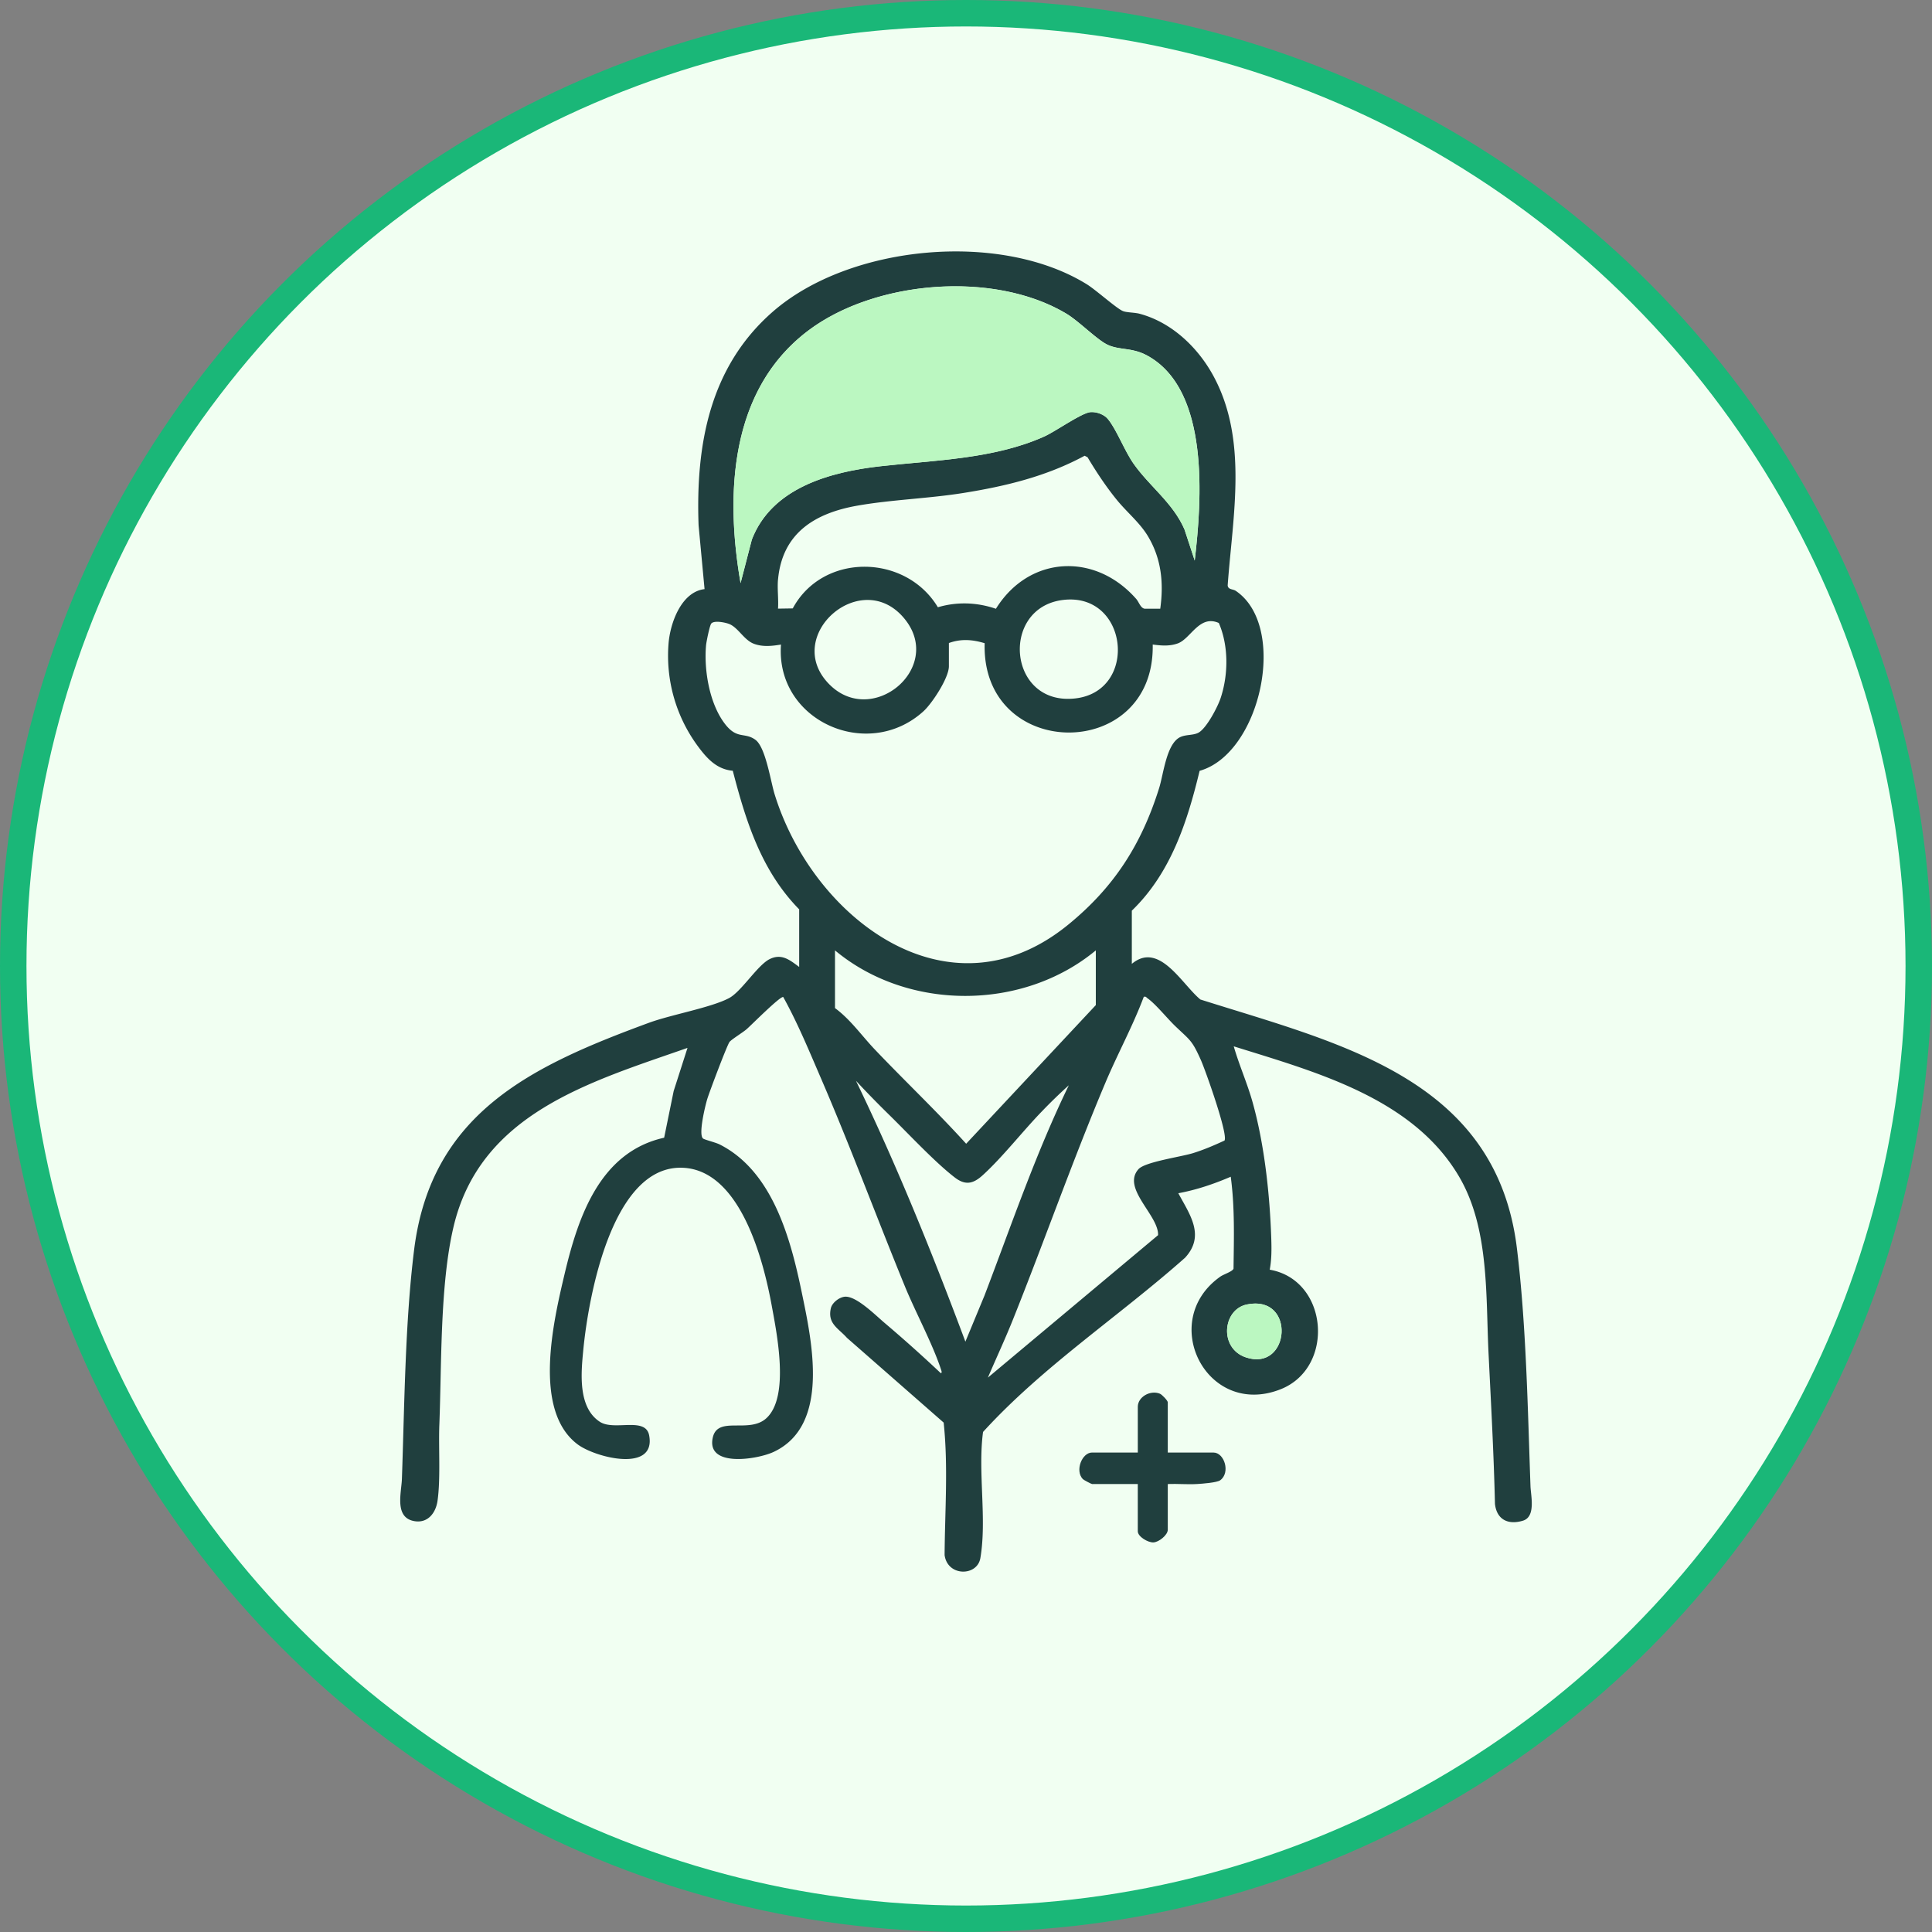
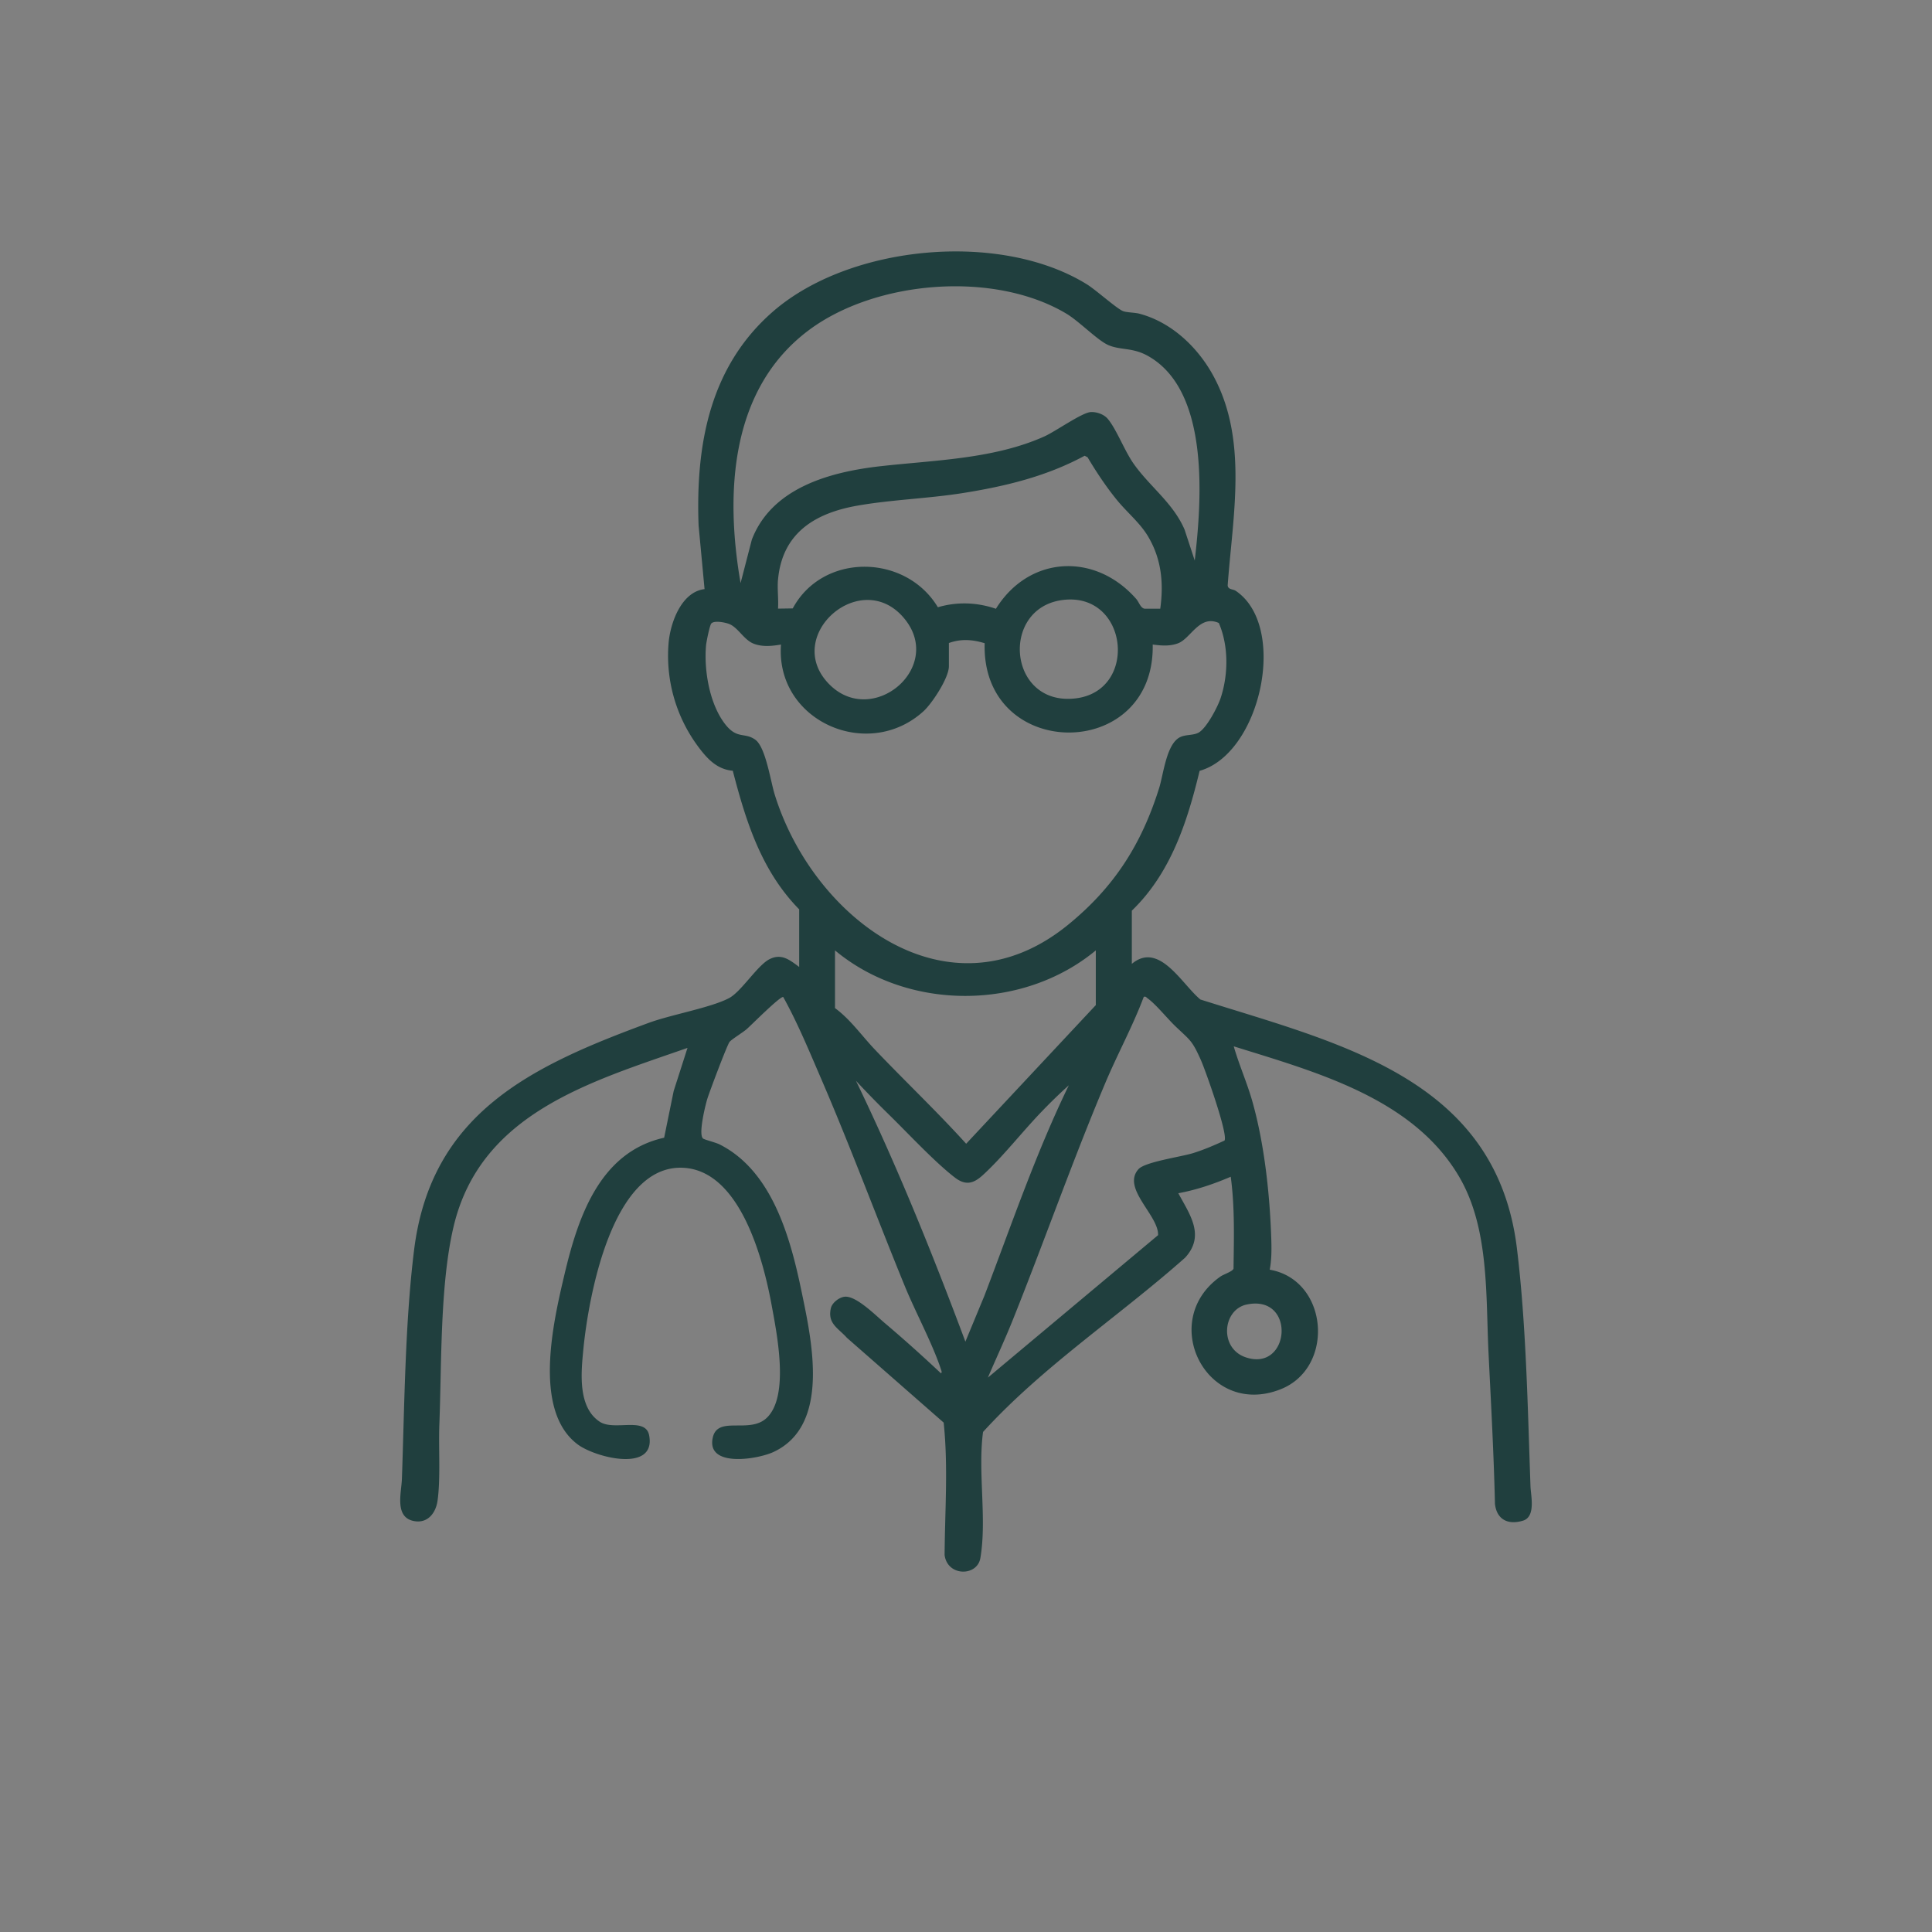
<svg xmlns="http://www.w3.org/2000/svg" width="146" height="146" viewBox="0 0 146 146" fill="none">
  <rect x="0" y="0" width="146" height="146" fill="#808080" stroke="none" />
-   <circle cx="73" cy="73" r="72" fill="#F1FFF2" stroke="#1AB778" stroke-width="2" />
  <path d="M60.381 68.706c-2.843-2.904-4.008-6.62-5.005-10.46-1.244-.112-1.986-.967-2.678-1.909a11.512 11.512 0 01-2.178-7.687c.118-1.554.963-3.925 2.723-4.131l-.451-4.816c-.223-6.1.836-11.979 5.603-16.144 5.798-5.062 17.174-6.13 23.726-2.082.701.433 2.236 1.818 2.73 2.027.282.12.89.104 1.269.207 2.401.641 4.373 2.507 5.548 4.647 2.668 4.859 1.489 10.61 1.107 15.877.024.334.396.27.612.416 3.98 2.694 1.883 12.303-2.733 13.6-.937 3.88-2.183 7.731-5.123 10.568v4.02c2.066-1.727 3.778 1.535 5.18 2.692 10.47 3.32 22.339 5.928 23.919 18.788.706 5.738.821 12.189 1.028 18.003.024.69.418 2.294-.565 2.594-1.121.341-1.986-.074-2.12-1.268-.087-3.773-.296-7.551-.481-11.3-.221-4.41.072-9.498-2.219-13.413-3.494-5.97-10.865-7.93-17.04-9.864.409 1.42 1.014 2.767 1.415 4.191.908 3.223 1.311 7.008 1.422 10.361.024.776.029 1.568-.118 2.327 4.443.771 4.957 7.402.824 9.035-5.589 2.21-9.309-5.16-4.551-8.516.238-.168.917-.38.992-.596.029-2.32.1-4.647-.21-6.948-1.272.548-2.596.995-3.962 1.247.874 1.623 2.046 3.201.511 4.873-5.016 4.448-10.75 8.209-15.267 13.166-.408 3.011.303 6.578-.204 9.537-.238 1.385-2.48 1.405-2.702-.231.022-3.338.279-6.686-.07-10.012l-7.305-6.401c-.658-.737-1.49-1.078-1.22-2.243.096-.42.64-.838 1.066-.87.862-.06 2.306 1.4 2.99 1.977a108.055 108.055 0 014.246 3.797c.087.017.072-.11.055-.168-.612-1.936-1.96-4.426-2.769-6.405-2.144-5.236-4.107-10.543-6.35-15.738-.888-2.058-1.753-4.155-2.838-6.112-.248-.058-2.38 2.094-2.762 2.43-.274.24-1.165.788-1.297.968-.2.276-1.52 3.783-1.684 4.32-.149.493-.691 2.702-.31 2.981.128.094.956.295 1.254.447 3.992 2.02 5.353 7.099 6.191 11.141.772 3.718 2.179 10.075-2.113 12.09-1.227.576-5.118 1.203-4.602-1.086.378-1.676 2.753-.259 4.057-1.467 1.756-1.626.79-6.348.394-8.516-.62-3.382-2.354-10.212-6.71-10.402-5.373-.235-7.148 9.842-7.527 13.766-.168 1.734-.423 4.338 1.251 5.431 1.095.715 3.456-.414 3.727 1.03.531 2.831-4.063 1.693-5.42.665-3.386-2.562-1.825-9.258-.975-12.849 1.02-4.308 2.656-9.23 7.527-10.315l.72-3.528 1.045-3.259c-7.366 2.577-15.688 4.94-17.693 13.572-1.019 4.383-.882 10.337-1.06 14.912-.067 1.748.102 4.083-.139 5.752-.13.896-.718 1.676-1.698 1.534-1.594-.23-1.03-2.135-.992-3.203.195-5.577.236-11.814.923-17.316 1.294-10.364 8.924-13.901 17.743-17.148 1.665-.613 4.707-1.146 6.062-1.869.93-.495 2.145-2.488 3.06-2.942.915-.454 1.532.075 2.233.591v-4.361l-.012-.005zm29.903-26.34c.529-4.524 1.167-12.903-3.588-15.497-1.131-.617-2.027-.396-2.944-.793-.807-.35-2.195-1.794-3.173-2.377-5.476-3.266-14.453-2.524-19.508 1.29-5.918 4.464-6.276 12.322-5.106 19.076l.85-3.283c1.508-3.93 5.927-5.125 9.74-5.553 4.086-.459 8.556-.538 12.367-2.248.831-.372 2.824-1.791 3.494-1.84.45-.03 1.014.169 1.302.517.651.778 1.259 2.402 1.945 3.379 1.216 1.73 2.99 2.97 3.853 4.983l.77 2.342-.002.005zm-31.49 1.418c-.065.706.048 1.494 0 2.21l1.114-.017c2.274-4.227 8.53-4.14 10.966-.087 1.45-.43 2.961-.374 4.386.115 2.502-4.027 7.495-4.287 10.605-.742.204.233.32.678.625.735h1.19c.267-1.943.09-3.77-.929-5.473-.612-1.026-1.59-1.811-2.35-2.745-.808-.99-1.562-2.126-2.215-3.226l-.221-.113c-2.89 1.561-5.97 2.304-9.196 2.818-2.625.417-5.416.5-7.993.955-3.216.57-5.658 2.083-5.98 5.575l-.002-.005zm21.497 1.559c-4.736.617-4.124 8.026.977 7.435 4.801-.555 4-8.081-.977-7.435zM62.687 51.73c3.237 3.237 8.595-1.22 5.735-4.885-3.245-4.155-9.402 1.218-5.735 4.885zm9.02-3.134v1.755c0 .87-1.26 2.798-1.923 3.401-4.208 3.819-11.19.723-10.765-5.043-.677.112-1.376.19-2.038-.056-.762-.28-1.201-1.244-1.893-1.505-.298-.113-1.122-.281-1.338-.027-.12.142-.37 1.383-.394 1.645-.168 1.876.257 4.412 1.425 5.935.922 1.203 1.481.605 2.305 1.205.769.56 1.139 3.089 1.448 4.103C61.4 69.326 71.65 77.264 80.71 69.888c3.477-2.832 5.548-6.067 6.885-10.333.334-1.066.55-3.345 1.588-3.85.43-.208.97-.124 1.369-.328.615-.315 1.467-1.955 1.688-2.616.591-1.777.613-3.953-.134-5.682-1.47-.653-2.116 1.186-3.1 1.542-.635.228-1.25.17-1.896.086.17 8.925-12.957 8.84-12.7-.1-.924-.28-1.782-.346-2.706-.013l.004.003zM82.81 71.82c-5.514 4.575-14.194 4.601-19.71 0v4.361c1.172.862 2.01 2.075 3 3.118 2.279 2.396 4.69 4.678 6.912 7.133l9.798-10.477V71.82zm9.725 14.369c.288-.452-1.441-5.305-1.778-6.064-.684-1.542-.823-1.506-1.947-2.585-.596-.571-1.487-1.676-2.092-2.099-.096-.067-.113-.158-.284-.11-.83 2.21-1.969 4.29-2.886 6.46-2.477 5.865-4.626 12-6.999 17.924-.593 1.482-1.268 2.925-1.895 4.39L87.515 93.34c.06-1.497-2.774-3.538-1.482-4.986.495-.553 3.195-.927 4.114-1.21.824-.255 1.61-.594 2.39-.954h-.002zm-11.766-4.174a38.691 38.691 0 00-2.041 1.979c-1.441 1.489-2.981 3.47-4.47 4.82-.71.646-1.304.783-2.102.17-1.544-1.188-3.573-3.383-5.04-4.813a76.66 76.66 0 01-2.431-2.495c3.103 6.417 5.771 13.032 8.269 19.711l1.443-3.483c2.037-5.332 3.876-10.75 6.372-15.887v-.002zM94.22 98.58c-1.837.382-2.106 3.31-.079 3.992 3.37 1.136 3.819-4.768.08-3.992z" fill="#203F3E" />
-   <path d="M88.248 109.769h3.456c.819 0 1.299 1.518.506 2.094-.242.178-1.361.262-1.755.284-.733.043-1.477-.029-2.207 0v3.456c0 .398-.675.939-1.086.956-.41.016-1.18-.433-1.18-.843v-3.569h-3.455c-.053 0-.636-.305-.701-.375-.608-.646-.056-2.005.7-2.005h3.457v-3.456c0-.754.951-1.285 1.67-.99.158.065.595.521.595.651v3.797z" fill="#203F3E" />
-   <path d="M90.284 42.367l-.77-2.342c-.863-2.013-2.638-3.257-3.853-4.984-.687-.977-1.294-2.6-1.945-3.379-.29-.346-.853-.547-1.302-.516-.67.048-2.661 1.467-3.494 1.84-3.812 1.71-8.284 1.789-12.367 2.248-3.813.427-8.232 1.623-9.74 5.552l-.85 3.283c-1.17-6.753-.813-14.612 5.105-19.076 5.056-3.814 14.035-4.556 19.509-1.29.977.584 2.365 2.03 3.172 2.378.918.399 1.814.175 2.945.792 4.755 2.594 4.116 10.973 3.588 15.498l.002-.005zM94.22 98.58c3.74-.775 3.29 5.128-.079 3.992-2.027-.685-1.758-3.612.08-3.992z" fill="#BBF7C1" />
</svg>